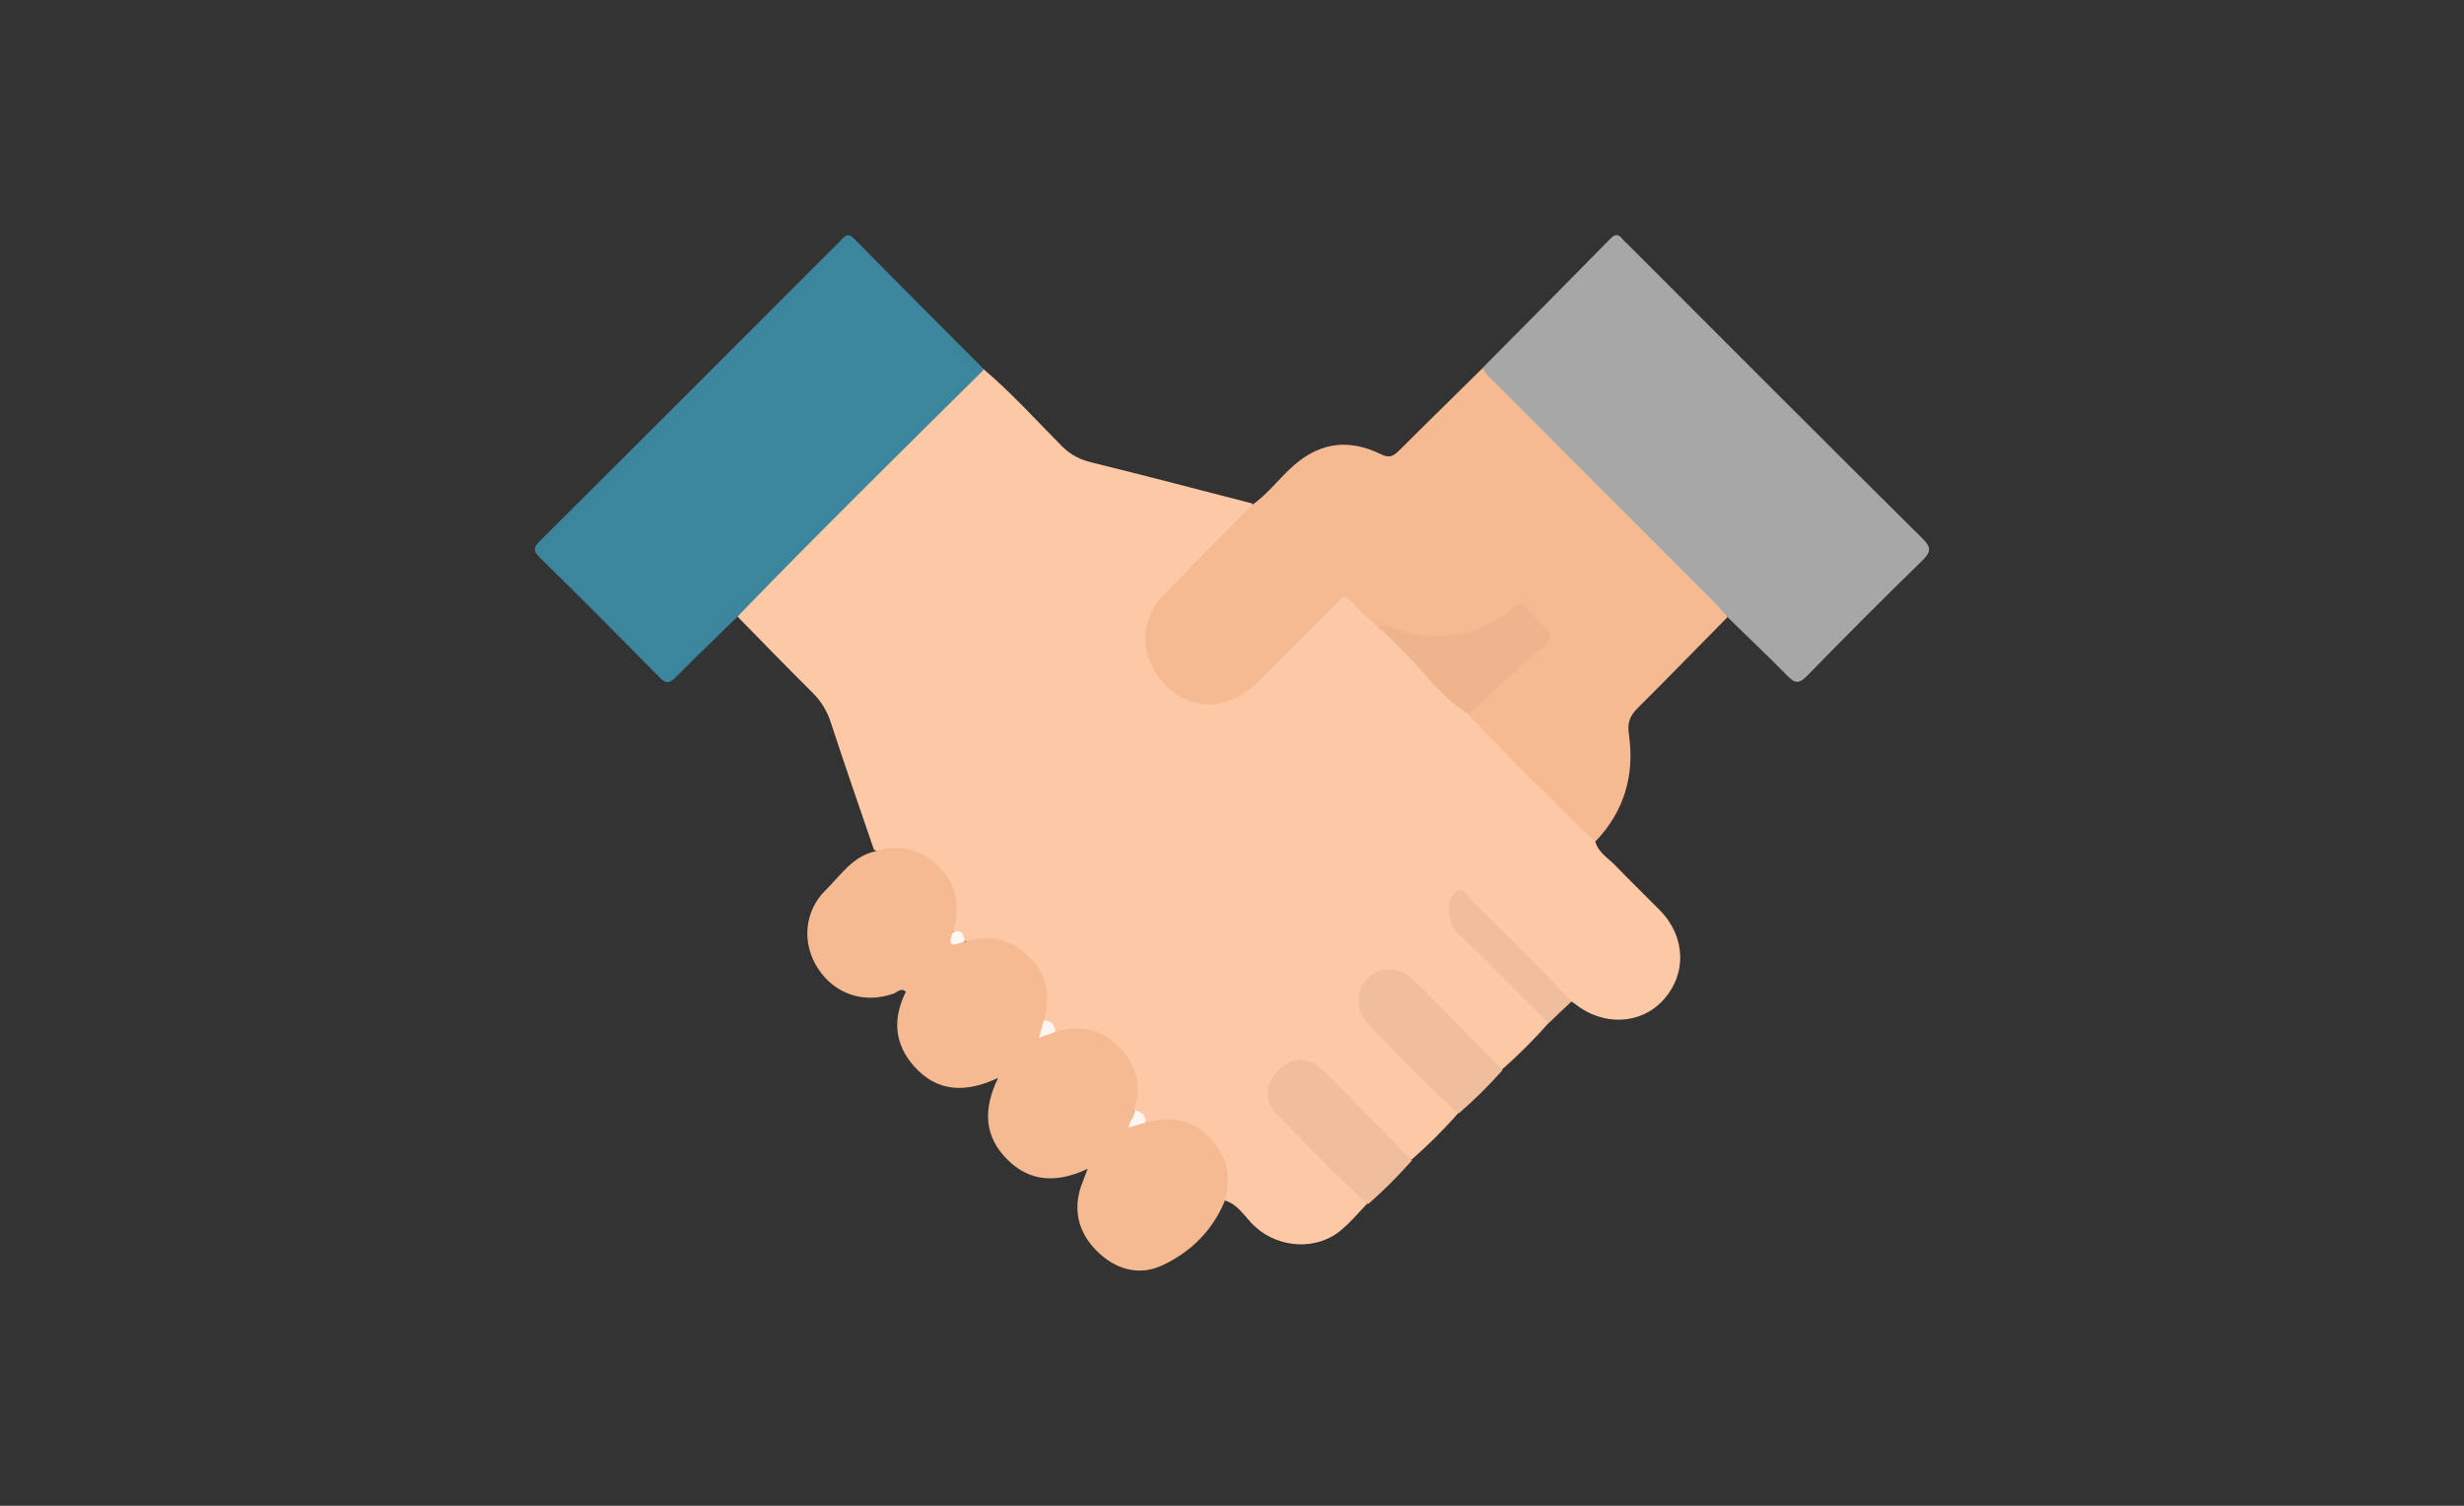
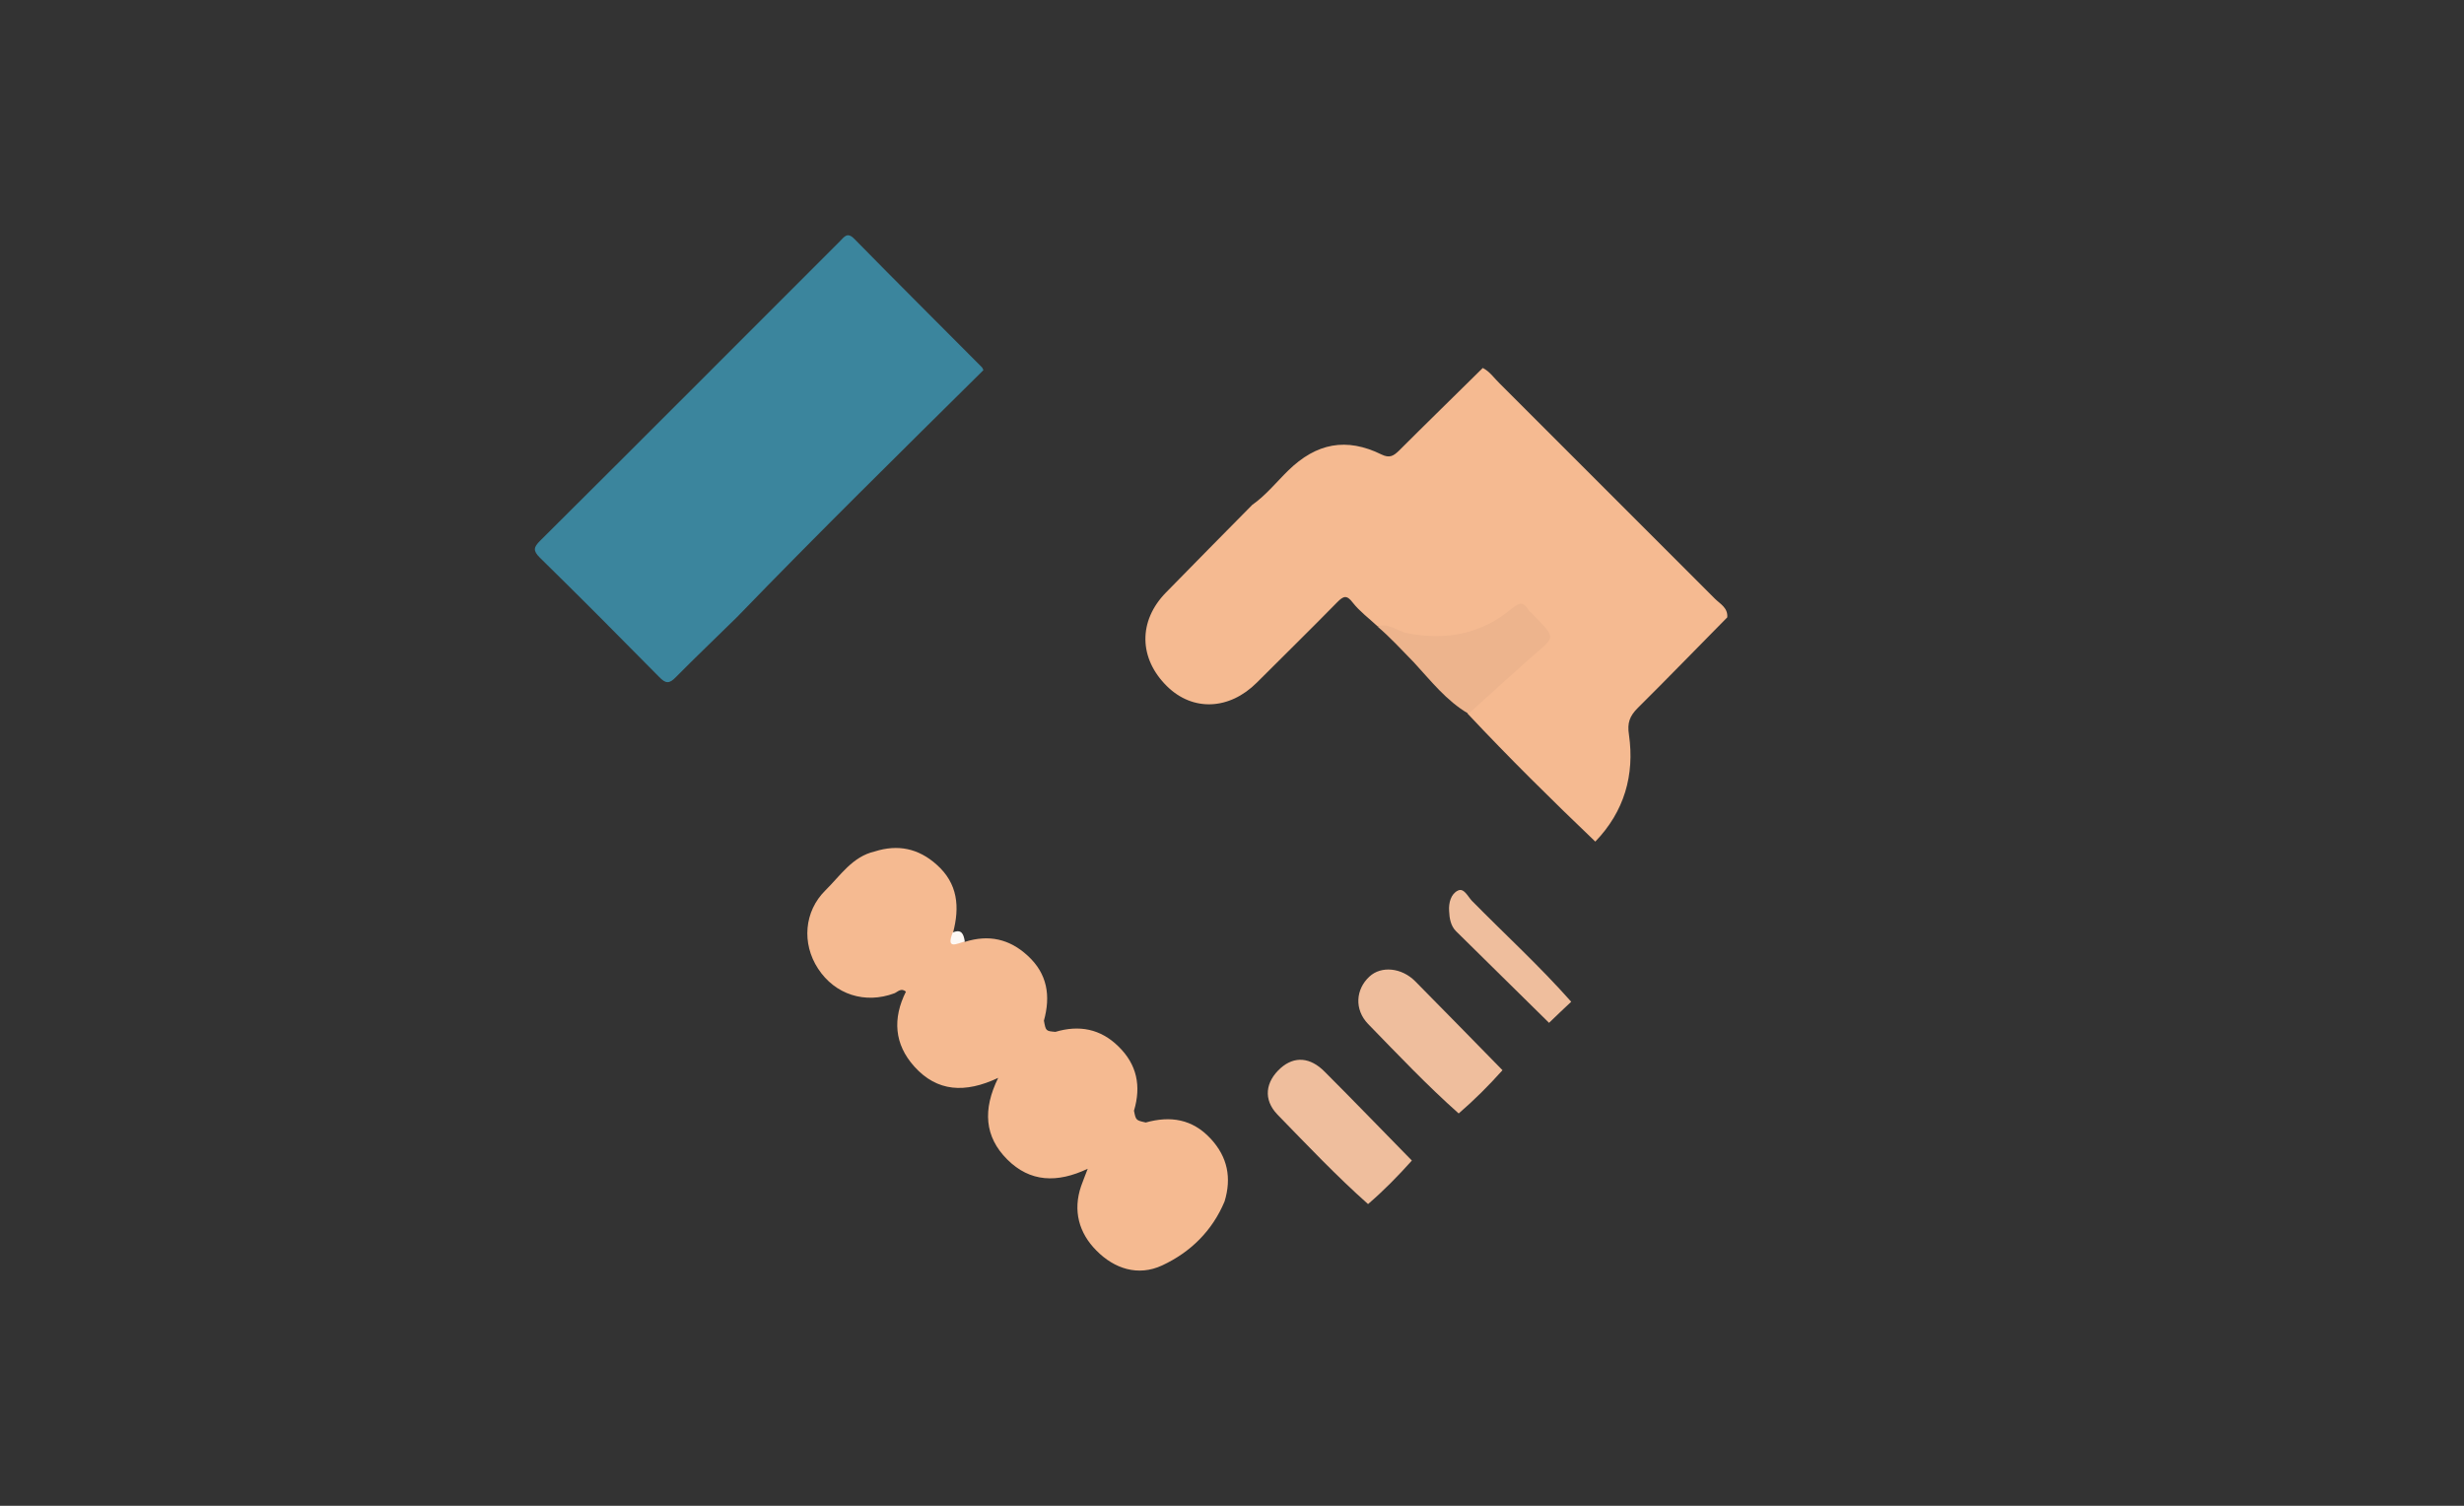
<svg xmlns="http://www.w3.org/2000/svg" version="1.1" id="Calque_1" x="0px" y="0px" viewBox="0 0 900 550" style="enable-background:new 0 0 900 550;" xml:space="preserve">
  <rect x="0" y="0" width="900" height="550" fill="#333333" stroke="none" />
  <style type="text/css"> .st0{fill:#FDC53F;} .st1{fill:#FED76B;} .st2{fill:#FC6622;} .st3{fill:#3AA9FF;} .st4{fill:#C6D7FD;} .st5{fill:#FEEAAF;} .st6{fill:#E3F0FE;} .st7{fill:#C5711E;} .st8{fill:#AF641A;} .st9{fill:#E08122;} .st10{fill:#A53733;} .st11{fill:#BA4137;} .st12{fill:#834B10;} .st13{fill:#70400D;} .st14{fill:#DA922A;} .st15{fill:#FBB541;} .st16{fill:#B94137;} .st17{fill:#FBD699;} .st18{fill:#F0F0F0;} .st19{fill:#E3E3E3;} .st20{fill:#A1D9FF;} .st21{fill:#6894D5;} .st22{fill:#5A80B8;} .st23{fill:#486DA3;} .st24{fill:#CCCCCC;} .st25{fill:#ADADAD;} .st26{fill:#496EA4;} .st27{fill:#6795D6;} .st28{fill:#6995D6;} .st29{fill:#F2BB88;} .st30{fill:#E2A76F;} .st31{fill:#E4EAF8;} .st32{fill:#D8DCE5;} .st33{fill:#576574;} .st34{fill:#3D4B5A;} .st35{fill:#F2D1A5;} .st36{fill:#F2BC89;} .st37{fill:#FF6B6B;} .st38{fill:#EE5253;} .st39{fill:#D83A41;} .st40{fill:#C46F5F;} .st41{fill:#A85140;} .st42{fill:#9B4338;} .st43{fill:#B35F4A;} .st44{fill:#FFC850;} .st45{fill:#F9B428;} .st46{fill:#FCE8C5;} .st47{fill:#AD7B64;} .st48{fill:#8C5A4B;} .st49{fill:#9E6B57;} .st50{fill:#707487;} .st51{fill:#5E6377;} .st52{fill:#008CFF;} .st53{fill:#0685DD;} .st54{fill:#FC932C;} .st55{fill:#E97B19;} .st56{fill:#FC932B;} .st57{fill:#FC9F2F;} .st58{fill:#FCCC97;} .st59{fill:#FFB655;} .st60{fill:#DB8120;} .st61{fill:#FAC75A;} .st62{fill:#D8AC4F;} .st63{fill:#C64533;} .st64{fill:#5B5B5B;} .st65{fill:#B2B2B2;} .st66{fill:#EE705C;} .st67{fill:#E6E6E6;} .st68{fill:#F4A29B;} .st69{fill:#ED1543;} .st70{fill:#C3DCDB;} .st71{fill:#2E9889;} .st72{fill:#89D2D1;} .st73{fill:#35B1A2;} .st74{fill:#5D707F;} .st75{fill:#556677;} .st76{fill:#4A5C6B;} .st77{fill:#F9CD5A;} .st78{fill:#F8D483;} .st79{fill:#936D46;} .st80{fill:#A87C50;} .st81{fill:#C39A6D;} .st82{fill:#764E2B;} .st83{fill:#D0D2D3;} .st84{fill:#AB865F;} .st85{fill:#FED300;} .st86{fill:#FCBE00;} .st87{fill:#FE7816;} .st88{fill:#6E6E6E;} .st89{fill:#444444;} .st90{fill:#FED21C;} .st91{fill:#FECC00;} .st92{fill:#FE4764;} .st93{fill:#FE3051;} .st94{fill:#3C94FE;} .st95{fill:#70B43C;} .st96{fill:#5EAB24;} .st97{fill:#2487FE;} .st98{fill:#48B0FE;} .st99{fill:#2385E7;} .st100{fill:#B9E4E4;} .st101{fill:#CCF4FE;} .st102{fill:#AADCFE;} .st103{fill:#D6A754;} .st104{fill:#F9F9F9;} .st105{fill:#CC9D52;} .st106{fill:#FFD731;} .st107{fill:#E8E8E8;} .st108{fill:#33B0A1;} .st109{fill:#C4DCDB;} .st110{fill:#ED1442;} .st111{fill:#87D2D0;} .st112{fill:#88D2D0;} .st113{fill:#8FD3D1;} .st114{fill:#BFDEEA;} .st115{fill:#A5D1E2;} .st116{fill:#F1BA87;} .st117{fill:#E2A66F;} .st118{fill:#06638C;} .st119{fill:#1B86B2;} .st120{fill:#F2F1F2;} .st121{fill:#3A718F;} .st122{fill:#31CFF5;} .st123{fill:#22B4EB;} .st124{fill:#F58D35;} .st125{fill:#F6701C;} .st126{fill:#6CE08D;} .st127{fill:#46D884;} .st128{fill:#46D886;} .st129{fill:#44809E;} .st130{fill:#F68D35;} .st131{fill:#F76F1C;} .st132{fill:#D1E0E6;} .st133{fill:#ADB4B8;} .st134{fill:#005166;} .st135{fill:#186A80;} .st136{fill:#438297;} .st137{fill:#438298;} .st138{fill:#6BA0B4;} .st139{fill:#FF8747;} .st140{fill:#599BDF;} .st141{fill:#357FBB;} .st142{fill:#30CDB2;} .st143{fill:#20B497;} .st144{fill:#FFBE40;} .st145{fill:#E7A228;} .st146{fill:#F74141;} .st147{fill:#E02B2B;} .st148{fill:#FF7F41;} .st149{fill:#FCC8A5;} .st150{fill:#F5BA91;} .st151{fill:#3B859D;} .st152{fill:#A7A7A7;} .st153{fill:#EFBE9D;} .st154{fill:#EDB48D;} .st155{fill:#FDF5F0;} .st156{fill:#FDF6F2;} .st157{fill:#FDF8F4;} </style>
  <g>
-     <path class="st149" d="M582.7,307.4c1.1,4,4.6,5.9,7.2,8.6c5.4,5.6,11,11,16.4,16.5c9.4,9.5,9.9,23.2,1.3,32.7 c-8.2,9.1-22,9.7-32.3,1.5c-0.4-0.4-0.9-0.6-1.4-0.9c-2.4-0.5-3.7-2.5-5.3-4.1c-10.5-10.4-20.9-20.9-31.4-31.3 c-1.2-1.2-2.4-3.7-4.5-2.6c-2.2,1.2-2.1,3.9-1.8,6.1c0.4,3.4,2.4,5.8,4.8,8.2c8.7,8.7,17.4,17.4,26.1,26.1c1.6,1.6,3.6,2.9,4,5.3 c-5.4,6.1-11.1,11.8-17.1,17.1c-2.4-0.5-3.8-2.5-5.3-4c-9.3-9.2-18.4-18.5-27.8-27.6c-4.4-4.2-10.7-4.7-14.4-1.4 c-4.2,3.8-4.5,9.6-0.8,14.9c1.2,1.7,2.7,3.1,4.2,4.6c8,8,16.1,16,24.1,24.1c1.6,1.6,3.6,2.9,4,5.3c-5.3,6.1-11.1,11.8-17.1,17.1 c-2.4-0.5-3.8-2.5-5.3-4c-9.3-9.2-18.5-18.5-27.7-27.7c-3.1-3.1-6.7-4.4-10.9-2.8c-4,1.6-6.5,4.6-6.9,9c-0.4,4.1,2.1,7.2,4.7,9.9 c7.2,7.3,14.5,14.4,21.6,21.7c3,3.1,6.8,5.5,8.5,9.7c-3.1,3.3-6.1,6.8-9.5,9.7c-8.8,7.7-22.8,7-31.6-1c-3.7-3.3-6.1-8.3-11.4-9.7 c-1.1-1.5-0.7-3.3-0.5-4.9c1.9-11.6-9-25.5-23.7-23.4c-1.3,0.2-2.6,0.3-3.9,0.1c-2.3-1.4-4-3.3-5.5-5.4c-0.4-2.2,0.1-4.5,0.1-6.7 c0-11.8-9.3-21.1-21-21.1c-2.3,0-4.5,0.5-6.7,0.1c-2.2-1.4-4-3.2-5.4-5.4c-0.4-2.1,0.1-4.1,0.1-6.2c0.1-12.5-9.2-21.8-21.7-21.6 c-1.9,0-3.8,0.4-5.7,0.2c-2.2-1.4-4.3-2.9-6-5c-0.2-1.1,0-2.2,0.1-3.4c1.3-15.8-7.6-25.2-23.7-24.9c-1.5,0-3,0.5-4.4-0.5 c-5.3-15.5-10.7-31-15.8-46.6c-1.4-4.3-3.6-7.7-6.8-10.9c-9.3-9.2-18.4-18.6-27.5-27.9c-0.5-2.8,1.7-4.1,3.2-5.6 c27-27.1,54.1-54.2,81.2-81.2c1.5-1.5,2.8-3.7,5.6-3.4c10.3,8.7,19.3,18.7,28.8,28.3c3.3,3.3,6.9,5,11.2,6 c19.5,4.8,38.9,9.9,58.3,14.9c0.5,3-1.9,4.4-3.6,6c-8.9,9.1-18.1,17.9-26.9,27.1c-9.5,10-9.3,22.8,0.1,32 c8.5,8.3,21.1,8.5,29.7,0.1c9.7-9.4,19.1-19.1,28.7-28.6c5.8-5.7,5.8-5.7,11.5,0.2c2.1,2.2,4.2,4.4,6.7,6.2 c9.4,7.4,16.1,17.5,24.9,25.5c2.7,2.4,5.2,5,8.1,7c14.2,14.1,28.3,28.3,42.5,42.4C580.6,303.9,582.2,305.2,582.7,307.4z" />
    <path class="st150" d="M582.7,307.4c-15.9-15.2-31.5-30.6-46.6-46.7c-0.6-2.7,1.6-3.6,3.1-4.9c6.8-6,13.6-12,20.5-18 c1.9-1.6,5.1-3.2,3.9-6.3c-1.5-3.7-4.5-6.6-8-8.6c-1.9-1-3.3,1.3-4.8,2.3c-12.1,8.5-25.3,10.3-39.5,6.8c-2.9-0.7-5-3.2-8.2-3.3 c-3-2.8-6.5-5.4-9-8.6c-2.2-2.9-3.4-2.4-5.6-0.2c-9.7,9.9-19.6,19.6-29.4,29.4c-10.1,10.1-23.4,10.6-32.8,1.4 c-10.4-10.2-10.6-23.9-0.4-34.3c10.5-10.7,21-21.4,31.5-32c5-3.5,8.8-8.3,13.1-12.5c10.3-10.1,21.3-12.2,34.1-5.9 c2.9,1.4,4.3,0.6,6.3-1.3c10.2-10.2,20.5-20.2,30.7-30.3c2.6,1.3,4.2,3.8,6.2,5.7c26.2,26.2,52.4,52.4,78.6,78.6 c1.9,1.9,4.8,3.3,4.5,6.8c-10.9,11-21.7,22.2-32.7,33.1c-2.9,2.9-3.9,5.4-3.2,9.8C597.1,283.1,593.3,296.4,582.7,307.4z" />
    <path class="st151" d="M359.2,135.2c-30.2,29.9-60.5,59.7-90,90.2c-7.4,7.3-15,14.5-22.3,21.9c-2.5,2.6-3.8,2.4-6.2-0.1 c-14.4-14.6-28.8-29.1-43.5-43.5c-2.6-2.6-2.3-3.8,0.1-6.2c36.6-36.4,73-72.9,109.5-109.4c1.6-1.6,2.7-3.5,5.3-0.8 c15.4,15.7,31,31.2,46.5,46.8C358.9,134.4,359,134.8,359.2,135.2z" />
-     <path class="st152" d="M631,225.4c-1.5-1.7-2.9-3.5-4.5-5.1c-26.9-26.9-53.8-53.8-80.7-80.8c-1.6-1.6-3.6-2.9-4.1-5.3 c15.5-15.6,31-31.2,46.4-46.9c1.7-1.8,3-2,4.5,0c0.5,0.6,1.1,1.1,1.6,1.6c36,36,71.9,72,108,107.8c3.1,3.1,3.3,4.7,0.1,7.9 c-14.3,13.9-28.3,28-42.3,42.3c-2.8,2.9-4.3,2.8-7.1,0C645.8,239.6,638.3,232.6,631,225.4z" />
    <path class="st150" d="M385.5,376.9c8.7-2.6,16.5-1.1,23,5.3c6.8,6.6,8.4,14.5,5.7,23.5c0.7,3.5,0.7,3.5,4.3,4.3 c9-2.5,17-1.3,23.7,5.9c6.2,6.7,7.7,14.3,5.1,22.9c-4.5,10.8-12.5,18.6-22.8,23.4c-8.8,4.1-17.5,1.2-24-5.4 c-6.4-6.4-8.7-14.6-5.6-23.6c0.6-1.7,1.3-3.4,2.4-6.3c-11.2,5.3-21.1,4.9-29.4-3.4c-8.3-8.3-9-18.2-3.3-29.8 c-12.1,5.7-22.3,5.1-30.6-4.1c-7.4-8.2-8-17.6-3.1-27.4c-1.8-1.5-3,0.1-4.2,0.6c-10.7,4-21.7,0.5-27.9-9c-6-9.2-5.1-20.9,2.7-28.6 c5.5-5.4,9.8-12.3,18-14.2c8.5-2.7,16-1.1,22.6,4.8c7.8,6.9,8.5,15.5,6,24.9c0.8,2.1,2.6,2.7,4.4,3.3c8.6-2.7,16.2-1.1,22.9,5.1 c7.2,6.6,8.4,14.7,5.9,23.7C382,376.6,382,376.6,385.5,376.9z" />
    <path class="st153" d="M532.8,406.7c-11.6-10.3-22.3-21.6-33.1-32.7c-5.1-5.3-4.5-12.7,0.5-17.3c4.3-4,11.8-3.3,16.8,1.8 c10.6,10.7,21.2,21.6,31.8,32.4C543.8,396.5,538.5,401.8,532.8,406.7z" />
    <path class="st153" d="M499.7,439.8c-11.6-10.3-22.3-21.6-33.1-32.7c-5.3-5.5-4.4-12,1.2-17c5-4.4,10.8-4,16.1,1.4 c10.7,10.7,21.2,21.6,31.8,32.4C510.7,429.5,505.4,434.9,499.7,439.8z" />
    <path class="st153" d="M565.8,373.6c-11.3-11.2-22.7-22.3-34-33.5c-1.9-1.9-2.4-4.7-2.5-7.4c-0.2-3,0.7-6.2,3.2-7.4 c2.2-1.1,3.6,2.1,5.1,3.7c12.1,12.3,24.8,23.9,36.3,36.9C571.2,368.4,568.5,371,565.8,373.6z" />
    <path class="st154" d="M503.1,228.8c4.2-1.4,7.3,1.8,11,2.5c14.2,2.7,27.1,0.3,38.2-9.1c2.9-2.4,4.2-2.3,6,0.6 c0.3,0.5,0.8,0.8,1.2,1.2c9.6,10,8.8,8-1.8,17.5c-7.2,6.4-14.2,12.8-21.3,19.2c-8.1-4.7-13.8-12.1-20-18.8 C511.9,237.3,507.8,232.8,503.1,228.8z" />
-     <path class="st155" d="M385.5,376.9c-1.9,0.7-3.8,1.3-6.1,2.2c0.7-2.4,1.3-4.4,1.9-6.4C383.9,372.8,385.3,374.2,385.5,376.9z" />
-     <path class="st156" d="M418.5,410c-1.9,0.6-3.9,1.1-6.2,1.8c0-2.3,2.4-3.8,2-6.1C416.9,405.8,418.4,407.2,418.5,410z" />
    <path class="st157" d="M352.4,343.9c-2.8,0.7-7,3.2-4.4-3.3C351.3,339.2,352,341.3,352.4,343.9z" />
  </g>
</svg>